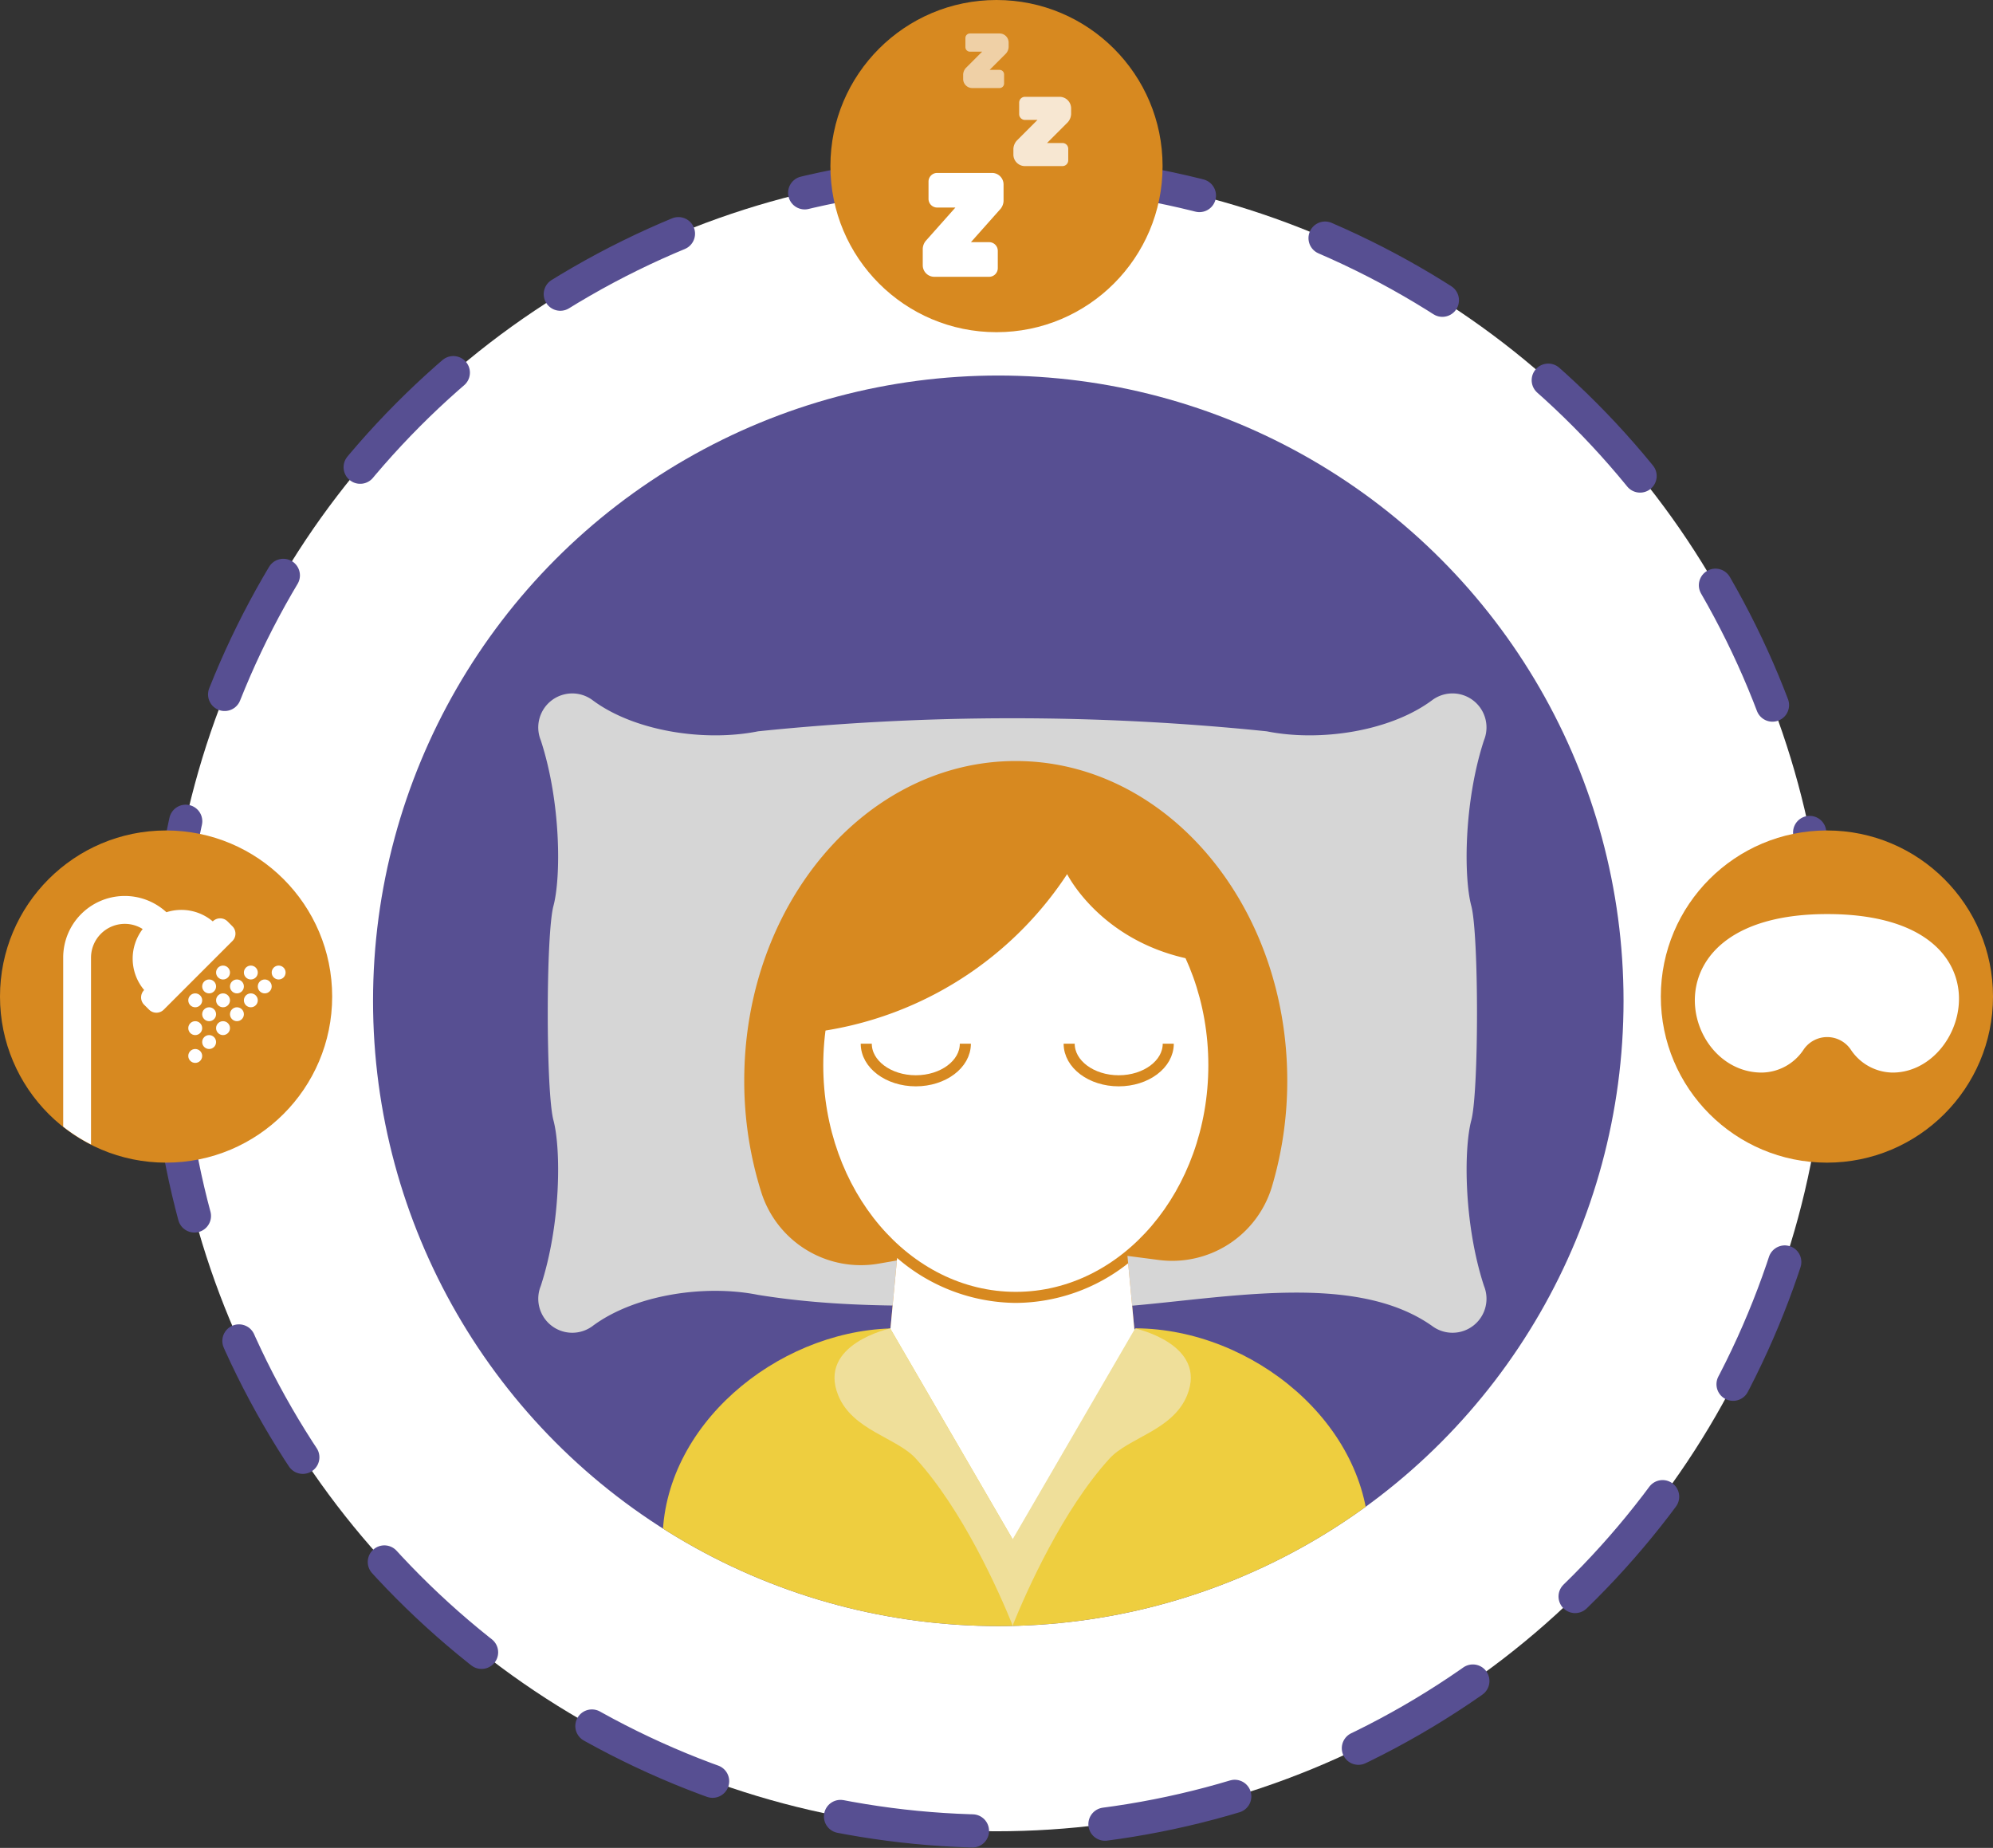
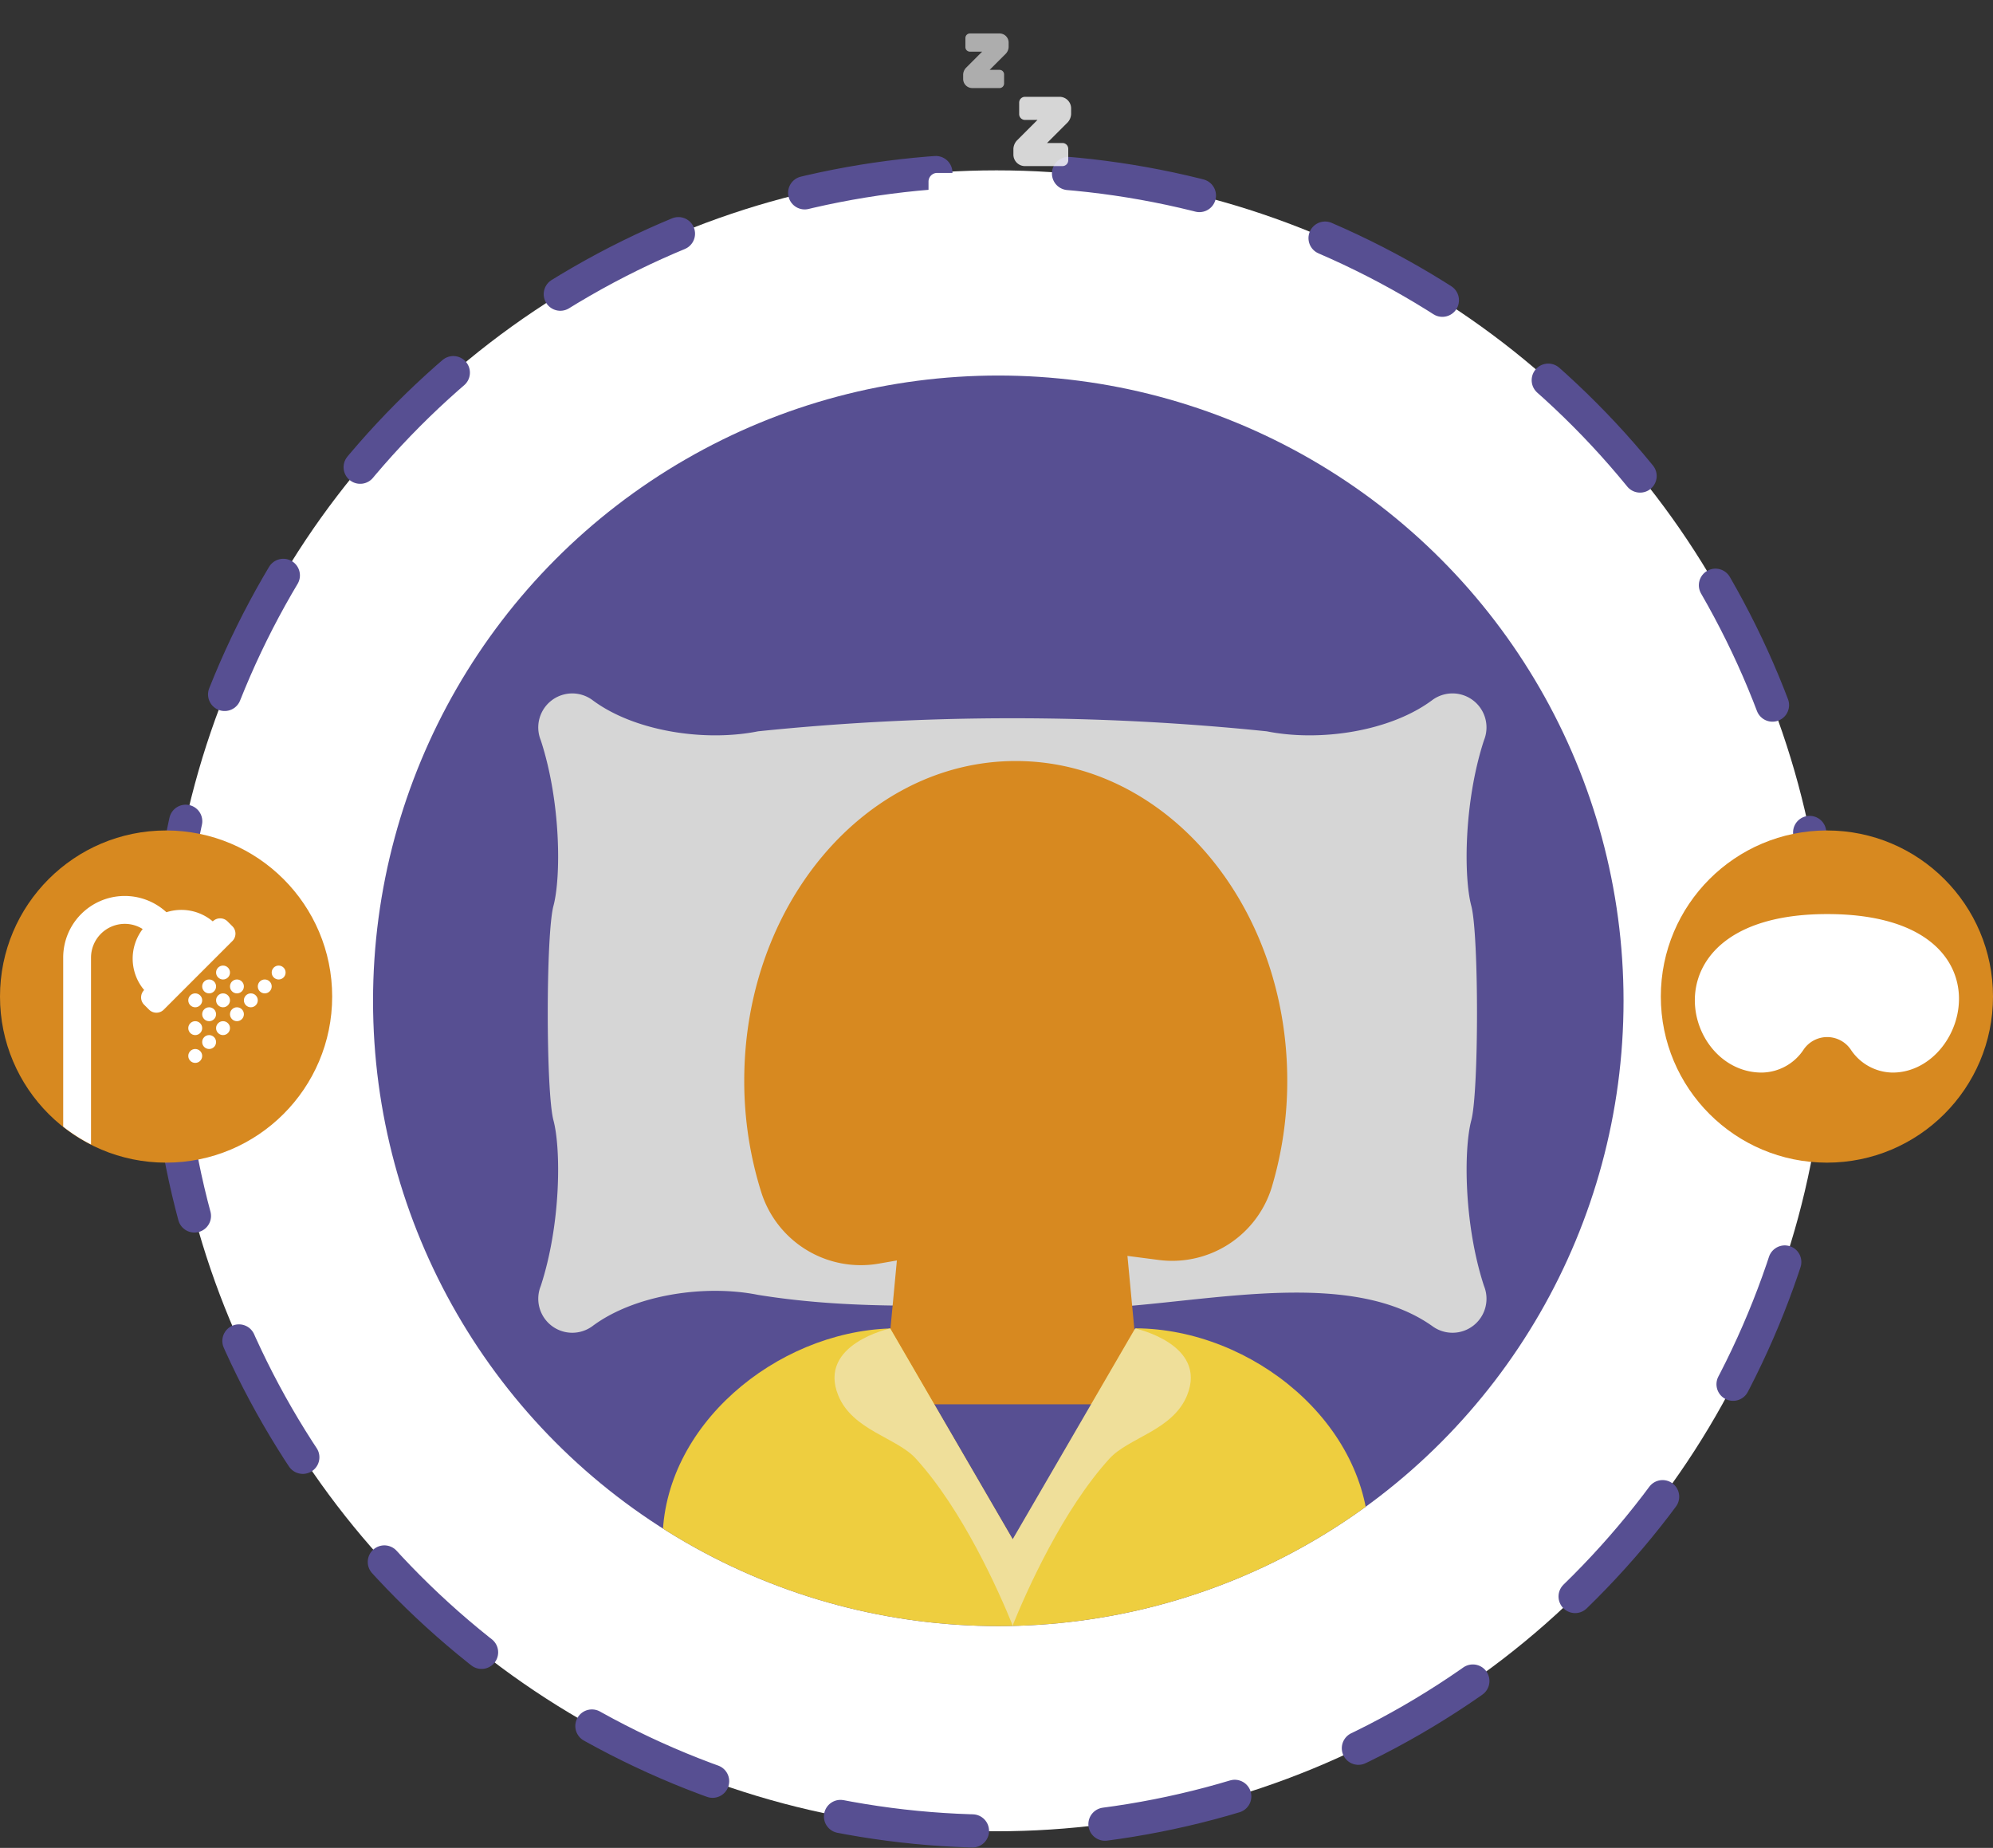
<svg xmlns="http://www.w3.org/2000/svg" width="326.51" height="302.72" viewBox="0 0 326.51 302.72">
  <rect x="0" y="0" width="326.51" height="302.72" fill="#333333" stroke="none" />
  <defs>
    <clipPath id="prefix__clip-path">
      <circle id="prefix__Ellipse_11727" cx="102.434" cy="102.434" r="102.434" fill="none" data-name="Ellipse 11727" transform="translate(1054.356 569.893)" />
    </clipPath>
    <style>
            .prefix__cls-7{fill:none}.prefix__cls-4{fill:#fff}.prefix__cls-7{stroke-miterlimit:10}.prefix__cls-3{fill:#d78920}.prefix__cls-7{stroke:#d78920;stroke-width:1.814px}.prefix__cls-10{fill:#efdf9a}
        </style>
  </defs>
  <g id="prefix__Icon-comfy_Desktop" transform="translate(-993.242 -508.373)">
    <circle id="prefix__Ellipse_100" cx="136.046" cy="136.046" r="136.046" fill="#fff" stroke="#574f92" stroke-dasharray="21.764" stroke-linecap="round" stroke-miterlimit="10" stroke-width="5.441px" data-name="Ellipse 100" transform="translate(1020.45 536.281)" />
    <g id="prefix__Group_1309" data-name="Group 1309">
      <circle id="prefix__Ellipse_101" cx="27.21" cy="27.21" r="27.21" class="prefix__cls-3" data-name="Ellipse 101" transform="translate(993.242 644.419)" />
      <circle id="prefix__Ellipse_102" cx="27.21" cy="27.21" r="27.21" class="prefix__cls-3" data-name="Ellipse 102" transform="translate(1265.332 644.419)" />
      <g id="prefix__Group_1307-2" data-name="Group 1307-2">
        <circle id="prefix__Ellipse_103" cx="1.139" cy="1.139" r="1.139" class="prefix__cls-4" data-name="Ellipse 103" transform="translate(1026.364 668.83)" />
        <circle id="prefix__Ellipse_104" cx="1.139" cy="1.139" r="1.139" class="prefix__cls-4" data-name="Ellipse 104" transform="translate(1028.642 671.108)" />
        <circle id="prefix__Ellipse_105" cx="1.139" cy="1.139" r="1.139" class="prefix__cls-4" data-name="Ellipse 105" transform="translate(1026.364 673.386)" />
        <circle id="prefix__Ellipse_106" cx="1.139" cy="1.139" r="1.139" class="prefix__cls-4" data-name="Ellipse 106" transform="translate(1024.088 675.664)" />
        <circle id="prefix__Ellipse_107" cx="1.139" cy="1.139" r="1.139" class="prefix__cls-4" data-name="Ellipse 107" transform="translate(1030.92 668.83)" />
        <circle id="prefix__Ellipse_108" cx="1.139" cy="1.139" r="1.139" class="prefix__cls-4" data-name="Ellipse 108" transform="translate(1028.642 666.554)" />
-         <circle id="prefix__Ellipse_109" cx="1.139" cy="1.139" r="1.139" class="prefix__cls-4" data-name="Ellipse 109" transform="translate(1033.198 666.554)" />
        <circle id="prefix__Ellipse_110" cx="1.139" cy="1.139" r="1.139" class="prefix__cls-4" data-name="Ellipse 110" transform="translate(1024.088 671.108)" />
        <path id="prefix__Path_362" d="M1013.678 659.72a5.5 5.5 0 0 1 2.94.847 7.979 7.979 0 0 0 .241 9.993 1.707 1.707 0 0 0 0 2.414l.8.8a1.708 1.708 0 0 0 2.414 0l11.244-11.244a1.707 1.707 0 0 0 0-2.414l-.8-.8a1.709 1.709 0 0 0-2.416 0 7.976 7.976 0 0 0-7.593-1.5 10.083 10.083 0 0 0-16.912 7.426v27.7a27.185 27.185 0 0 0 4.557 2.916v-30.602a5.542 5.542 0 0 1 5.525-5.536z" class="prefix__cls-4" data-name="Path 362" />
        <circle id="prefix__Ellipse_111" cx="1.139" cy="1.139" r="1.139" class="prefix__cls-4" data-name="Ellipse 111" transform="translate(1033.198 671.108)" />
        <circle id="prefix__Ellipse_112" cx="1.139" cy="1.139" r="1.139" class="prefix__cls-4" data-name="Ellipse 112" transform="translate(1030.92 673.386)" />
        <circle id="prefix__Ellipse_113" cx="1.139" cy="1.139" r="1.139" class="prefix__cls-4" data-name="Ellipse 113" transform="translate(1035.476 668.83)" />
        <circle id="prefix__Ellipse_114" cx="1.139" cy="1.139" r="1.139" class="prefix__cls-4" data-name="Ellipse 114" transform="translate(1037.754 666.554)" />
        <circle id="prefix__Ellipse_115" cx="1.139" cy="1.139" r="1.139" class="prefix__cls-4" data-name="Ellipse 115" transform="translate(1024.088 680.22)" />
        <circle id="prefix__Ellipse_116" cx="1.139" cy="1.139" r="1.139" class="prefix__cls-4" data-name="Ellipse 116" transform="translate(1026.364 677.942)" />
        <circle id="prefix__Ellipse_117" cx="1.139" cy="1.139" r="1.139" class="prefix__cls-4" data-name="Ellipse 117" transform="translate(1028.642 675.664)" />
      </g>
      <g id="prefix__Group_1308" data-name="Group 1308">
        <path id="prefix__Path_363" d="M1303.3 684.083a8.343 8.343 0 0 1-6.857-3.778 4.667 4.667 0 0 0-7.712 0 8.343 8.343 0 0 1-6.857 3.778c-13.464 0-19.212-25.966 10.715-25.966 30.364.004 23.552 25.966 10.711 25.966z" class="prefix__cls-4" data-name="Path 363" />
      </g>
    </g>
-     <circle id="prefix__Ellipse_118" cx="27.21" cy="27.21" r="27.21" class="prefix__cls-3" data-name="Ellipse 118" transform="translate(1129.286 508.373)" />
    <g id="prefix__Group_1315" data-name="Group 1315">
      <g id="prefix__Group_1310" data-name="Group 1310">
        <circle id="prefix__Ellipse_119" cx="102.434" cy="102.434" r="102.434" fill="#574f92" data-name="Ellipse 119" transform="translate(1054.356 569.893)" />
      </g>
      <g id="prefix__Group_1311" data-name="Group 1311">
        <path id="prefix__Path_364" fill="#d6d6d6" d="M1234.282 656.768c-1.246-4.663-1.246-16.954 2.079-27.127a5.571 5.571 0 0 0-8.475-6.578c-6.892 5.147-18.41 6.858-27.125 5.113a406.941 406.941 0 0 0-83.324 0c-8.7 1.752-20.265.02-27.126-5.109a5.569 5.569 0 0 0-8.473 6.578c3.322 10.173 3.322 22.463 2.076 27.126s-1.246 30.469 0 35.138 1.246 16.954-2.076 27.124a5.571 5.571 0 0 0 8.473 6.58c6.892-5.147 18.412-6.857 27.126-5.112 16.757 2.709 32.464 1.45 45.562 1.648 16.455 3.165 48.143-8.395 64.888 3.462a5.57 5.57 0 0 0 8.474-6.578c-3.325-10.17-3.325-22.462-2.079-27.124s1.248-30.48 0-35.141z" data-name="Path 364" />
      </g>
      <g id="prefix__Group_1312" data-name="Group 1312">
        <path id="prefix__Path_365" d="M1183 714.77a17.066 17.066 0 0 0 18.577-11.852 60.656 60.656 0 0 0 2.553-17.526c0-28.911-19.912-52.348-44.475-52.348s-44.485 23.444-44.485 52.348a60.5 60.5 0 0 0 2.847 18.469 17.1 17.1 0 0 0 19.225 11.512l21.567-3.743z" class="prefix__cls-3" data-name="Path 365" />
        <path id="prefix__Path_366" d="M1180.243 738.427h-42.288l3-31.822h36.287z" class="prefix__cls-3" data-name="Path 366" />
-         <ellipse id="prefix__Ellipse_120" cx="31.543" cy="37.125" class="prefix__cls-4" data-name="Ellipse 120" rx="31.543" ry="37.125" transform="translate(1128.116 645.755)" />
      </g>
-       <path id="prefix__Path_367" d="M1159.657 721.817a30.068 30.068 0 0 1-19.442-7.361l-2.26 23.97 21.7 25.623 20.586-25.623-2.176-23.105a29.888 29.888 0 0 1-18.408 6.496z" class="prefix__cls-4" data-name="Path 367" />
-       <path id="prefix__Path_368" d="M1171.979 635.94h-17.308l-26.555 15.632-9.933 26.354a58.452 58.452 0 0 0 49.887-26.354s7.255 14.69 27.914 14.69l-9.491-19.155z" class="prefix__cls-3" data-name="Path 368" />
      <path id="prefix__Path_369" d="M1151.394 679.353c0 3.355-3.627 6.076-8.118 6.076s-8.116-2.721-8.116-6.076" class="prefix__cls-7" data-name="Path 369" />
      <path id="prefix__Path_370" d="M1184.636 679.353c0 3.355-3.627 6.076-8.116 6.076s-8.118-2.721-8.118-6.076" class="prefix__cls-7" data-name="Path 370" />
      <g id="prefix__Group_1314" data-name="Group 1314">
        <g id="prefix__Group_1864" data-name="Group 1864">
          <g id="prefix__Group_1863" clip-path="url(#prefix__clip-path)" data-name="Group 1863">
            <g id="prefix__Group_1313" data-name="Group 1313">
              <path id="prefix__Path_371" fill="#eece3f" d="M1179.322 725.976l-20.131 34.64-20.11-34.616c-18.7.607-37.292 15.943-37.292 34.785v22.188h115.735v-22.188c0-19.148-19.084-34.678-38.202-34.809z" data-name="Path 371" />
            </g>
          </g>
        </g>
      </g>
      <path id="prefix__Path_372" d="M1139.081 726s-11.921 2.566-8.511 10.963c2.325 5.726 9.574 6.914 12.706 10.352 7.659 8.406 13.557 21.617 15.915 27.446v-14.146z" class="prefix__cls-10" data-name="Path 372" />
      <path id="prefix__Path_373" d="M1179.21 726s11.919 2.566 8.509 10.963c-2.325 5.726-9.574 6.914-12.706 10.352-7.659 8.406-13.557 21.617-15.915 27.446v-14.146z" class="prefix__cls-10" data-name="Path 373" />
    </g>
    <g id="prefix__Group_1316" data-name="Group 1316">
      <path id="prefix__Path_374" d="M1157.653 538.592v2.72a2.193 2.193 0 0 1-.477 1.257l-4.868 5.475h2.982a1.421 1.421 0 0 1 1.418 1.42v2.836a1.418 1.418 0 0 1-1.418 1.418h-8.983a1.892 1.892 0 0 1-1.892-1.892v-2.72a2.195 2.195 0 0 1 .477-1.255l4.87-5.477h-2.982a1.421 1.421 0 0 1-1.42-1.419v-2.835a1.42 1.42 0 0 1 1.42-1.418h8.983a1.892 1.892 0 0 1 1.89 1.89z" class="prefix__cls-4" data-name="Path 374" />
    </g>
    <path id="prefix__Path_375" fill="#fff" d="M1168.168 528.41l-3.391 3.39h2.526a.946.946 0 0 1 .947.946v1.892a.947.947 0 0 1-.947.945h-6.146a1.892 1.892 0 0 1-1.892-1.892v-.945a2.174 2.174 0 0 1 .555-1.336l3.392-3.392h-2.055a.947.947 0 0 1-.945-.947v-1.889a.947.947 0 0 1 .945-.947h5.673a1.891 1.891 0 0 1 1.891 1.892v.944a2.173 2.173 0 0 1-.553 1.339z" data-name="Path 375" style="isolation:isolate" opacity="0.8" />
    <path id="prefix__Path_376" fill="#fff" d="M1151.035 521.311v-.745a1.7 1.7 0 0 1 .437-1.054l2.671-2.673h-1.994a.746.746 0 0 1-.746-.746V514.6a.746.746 0 0 1 .746-.746h4.846a1.493 1.493 0 0 1 1.49 1.491v.745a1.711 1.711 0 0 1-.437 1.054l-2.673 2.673h1.62a.748.748 0 0 1 .745.746v1.491a.747.747 0 0 1-.745.745h-4.46a1.493 1.493 0 0 1-1.5-1.485z" data-name="Path 376" style="isolation:isolate" opacity="0.6" />
  </g>
</svg>